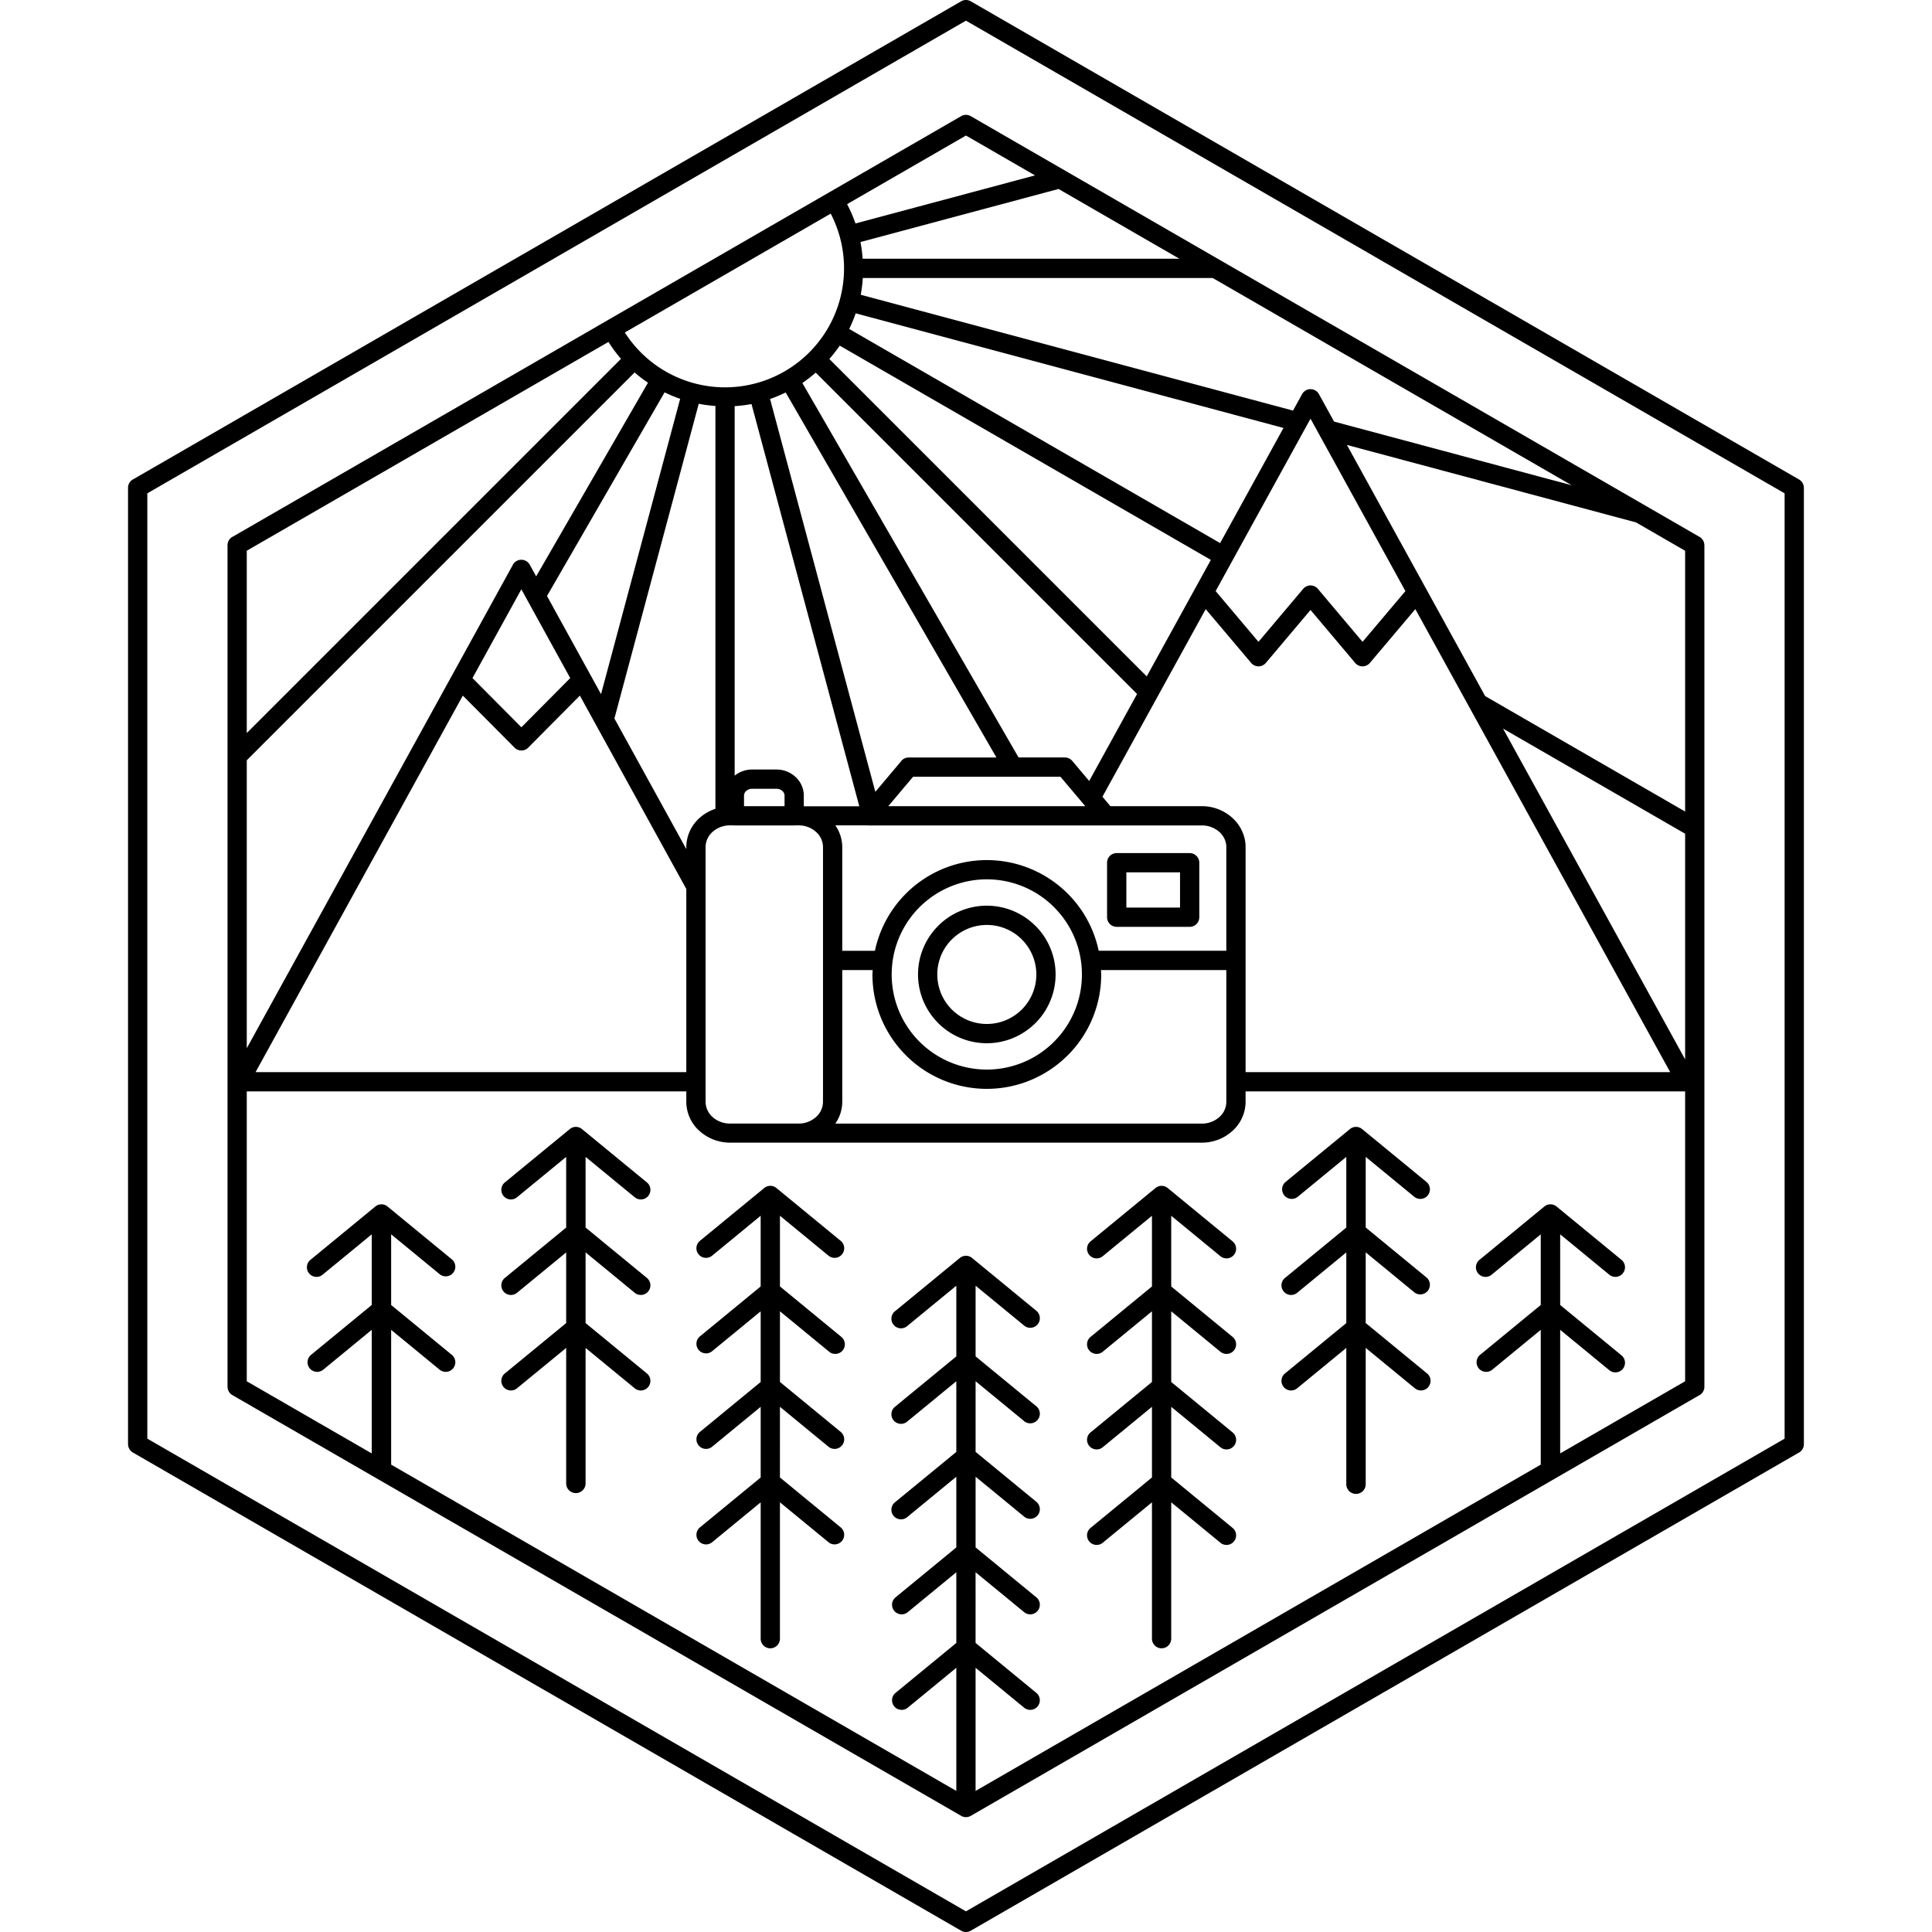
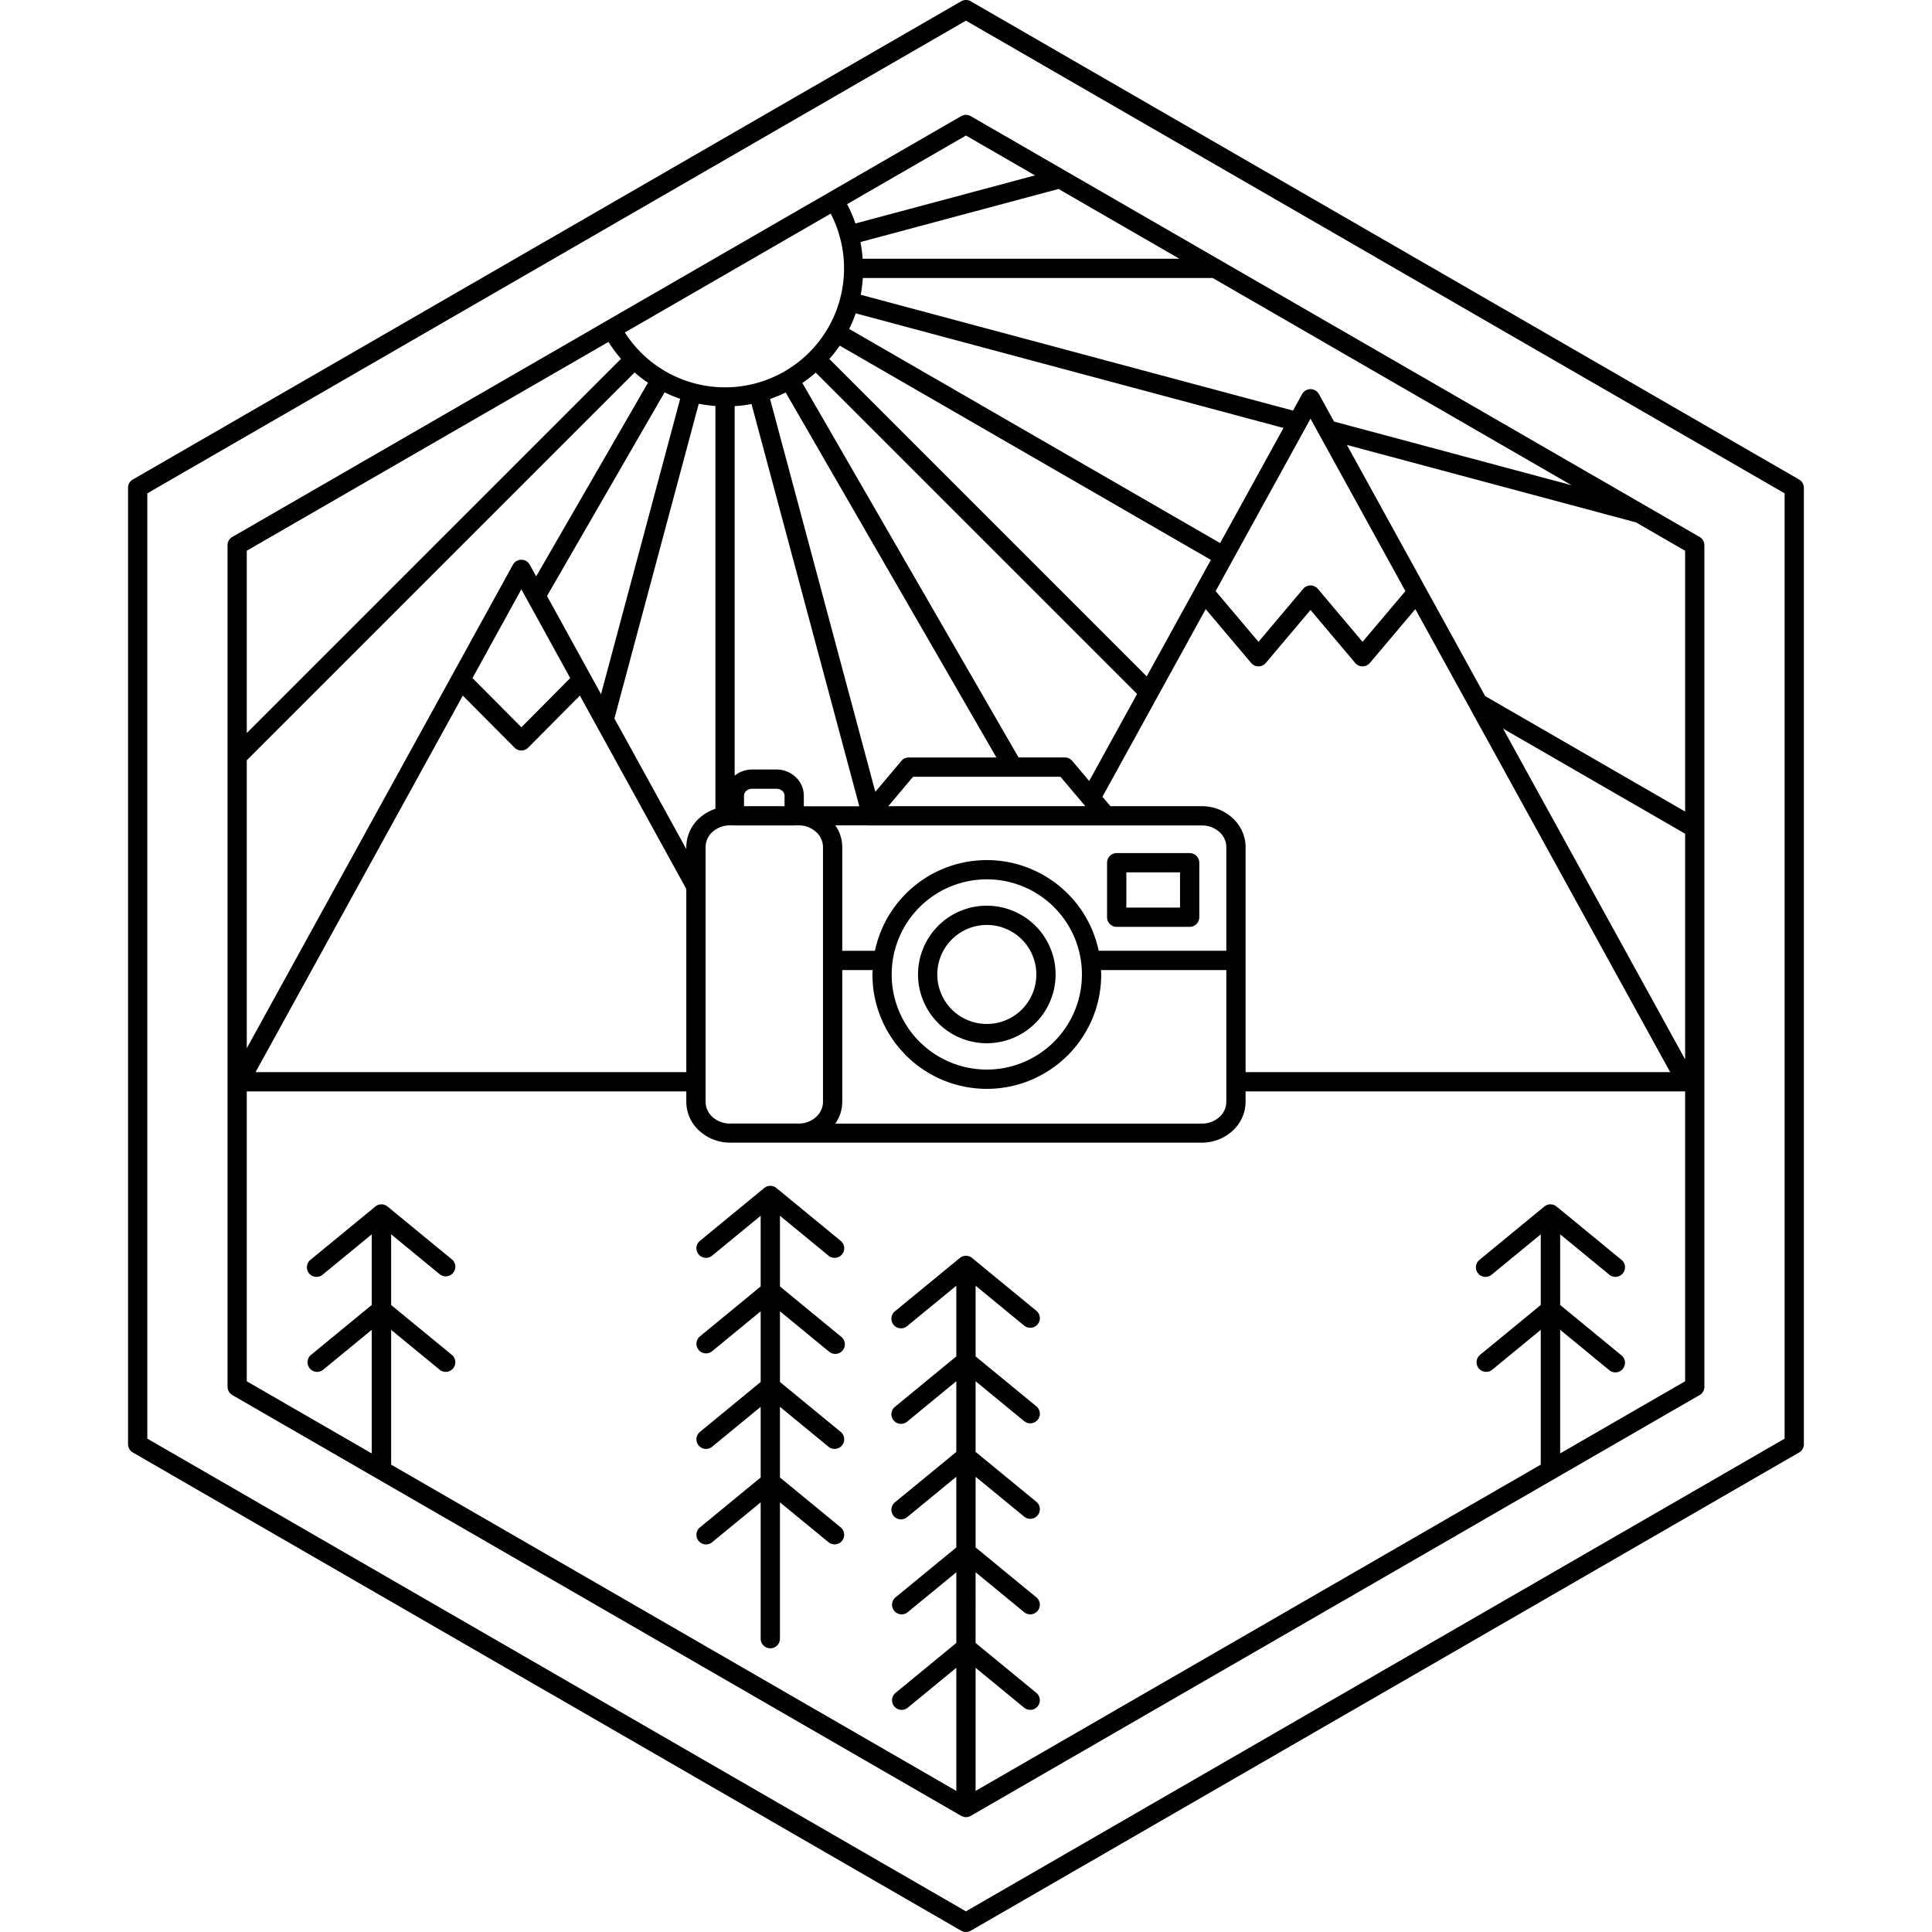
<svg xmlns="http://www.w3.org/2000/svg" fill="#000000" width="800px" height="800px" viewBox="-7.53 0 113.625 113.625">
  <defs>
    <style>.a{fill-rule:evenodd;}</style>
  </defs>
  <path class="a" d="M70.994,19.205l-.002-.001L49.594,6.85a.566.566,0,0,0-.597-.019l-7.743,4.471-.001,0L28.16,18.86l0,0-.595.344.001.001L6.184,31.55a.567.567,0,0,0-.333.516V81.56h.003a.564.564,0,0,0,.283.489l21.432,12.373,21.431,12.373a.564.564,0,0,0,.562,0L70.992,94.422,92.376,82.076a.567.567,0,0,0,.333-.516V32.066h-.002a.565.565,0,0,0-.282-.489L70.995,19.204Zm13.908,9.334L70.929,24.794,70.04,23.18a.566.566,0,0,0-.992,0l-.532.968L43.091,17.335a8.153,8.153,0,0,0,.123-.985h20.58l6.635,3.831-.001.001ZM91.576,56.813V62.304l-10.48-19.039-.228-.414L91.576,49.033ZM80.105,43.81,90.698,63.055H65.726V49.817a2.219,2.219,0,0,0-.054-.487,2.369,2.369,0,0,0-.722-1.227,2.664,2.664,0,0,0-1.798-.69H57.776l-.469-.556L58.985,43.81,63.38,35.824l2.673,3.165a.565.565,0,0,0,.863,0l2.629-3.116L72.172,38.99a.566.566,0,0,0,.863,0l2.674-3.166ZM6.983,56.813V44.714L29.792,21.905a8.128,8.128,0,0,0,.787.603L24.003,33.897l-.376-.683a.566.566,0,0,0-.992,0L14.342,48.282,6.983,61.649ZM41.326,12.564a6.998,6.998,0,0,1-12.108,6.991Zm1.877,2.653a8.126,8.126,0,0,0-.127-.981l11.65-3.122,7.106,4.102ZM59.912,39.779,41.245,21.112a8.16,8.16,0,0,0,.612-.785L63.683,32.928ZM55.263,52.554l-.001.001-.001-.001a6.725,6.725,0,0,0-9.511,0l.001.001-.001.001a6.714,6.714,0,0,0-1.824,3.362H42.005v-6.101a2.25,2.25,0,0,0-.408-1.276h1.887l.013.002v.003H63.152a1.532,1.532,0,0,1,1.037.389,1.232,1.232,0,0,1,.375.631,1.129,1.129,0,0,1,.028.25v6.101H57.087A6.715,6.715,0,0,0,55.263,52.554ZM56.1,57.31a5.577,5.577,0,0,1-1.639,3.955l-.027.029a5.596,5.596,0,0,1-7.884-.029l-.029-.027a5.599,5.599,0,0,1,.028-7.885l.001.001a5.597,5.597,0,0,1,7.912-.001l-.001.001A5.578,5.578,0,0,1,56.1,57.31ZM33.607,48.11a2.314,2.314,0,0,0-.774,1.708v.119l-.911-1.655-3.317-6.026,4.959-18.508a8.072,8.072,0,0,0,.981.127V47.568A2.629,2.629,0,0,0,33.607,48.11Zm-7.601-8.231-2.872,2.894L20.258,39.879l2.874-5.221Zm-1.366-4.827,6.915-11.977a8.076,8.076,0,0,0,.917.38l-4.654,17.37ZM38.678,23.082,51.072,44.549H45.912a.567.567,0,0,0-.469.249L43.95,46.569,37.759,23.465A8.063,8.063,0,0,0,38.678,23.082Zm17.62,24.331H44.712l1.459-1.731h8.667Zm-19.63-23.651,6.339,23.657H39.744v-.627a1.496,1.496,0,0,0-.487-1.098,1.641,1.641,0,0,0-1.119-.437h-1.44a1.637,1.637,0,0,0-1.021.361V23.886A8.143,8.143,0,0,0,36.668,23.762Zm1.943,23.03v.622H36.227v-.622a.371.371,0,0,1,.123-.27.511.511,0,0,1,.349-.132h1.44a.51.51,0,0,1,.349.132A.372.372,0,0,1,38.611,46.791ZM55.532,44.75a.565.565,0,0,0-.431-.2v-.002H52.374L39.659,22.526a8.129,8.129,0,0,0,.785-.612l18.9,18.9-1.35,2.453-1.467,2.665Zm8.696-12.81L42.413,19.346a8.055,8.055,0,0,0,.382-.919l25.159,6.742ZM15.333,48.826,19.69,40.91l3.043,3.062.002.002a.565.565,0,0,0,.799-.002l3.039-3.062,4.358,7.916,1.902,3.456V63.055H7.5Zm19.04,16.865-.001-.001.001-.001a1.202,1.202,0,0,1-.406-.885V49.817a1.206,1.206,0,0,1,.406-.888,1.53,1.53,0,0,1,1.035-.388h.225c.009.001.017.005.027.005h3.518c.01,0,.018-.005.027-.005h.226a1.53,1.53,0,0,1,1.035.388,1.206,1.206,0,0,1,.406.888V64.803a1.205,1.205,0,0,1-.406.888,1.529,1.529,0,0,1-1.035.388h-4.023A1.529,1.529,0,0,1,34.373,65.691Zm7.632-.887V57.052h1.788c-.003.086-.013.171-.013.259a6.704,6.704,0,0,0,1.939,4.723l.031.034a6.725,6.725,0,0,0,9.48.031l.034-.031a6.707,6.707,0,0,0,1.97-4.756c0-.087-.01-.172-.013-.259h7.372v7.752a1.205,1.205,0,0,1-.406.888,1.529,1.529,0,0,1-1.035.388H41.597A2.25,2.25,0,0,0,42.005,64.803ZM72.604,37.748l-2.628-3.117a.565.565,0,0,0-.863,0l-2.629,3.117-2.52-2.985,5.58-10.139,5.581,10.139ZM49.281,7.971,53.34,10.315,42.782,13.143a8.059,8.059,0,0,0-.493-1.136ZM28.129,20.182l.002-.001.001.001.124-.072a8.15,8.15,0,0,0,.736.994L6.983,43.112V32.39ZM84.227,85.478v-7.268l2.87,2.358a.565.565,0,1,0,.717-.872l-3.587-2.947v-4.156l2.87,2.358a.565.565,0,1,0,.717-.872l-3.8-3.122a.565.565,0,0,0-.718.001L79.498,74.08a.565.565,0,1,0,.717.872l2.87-2.358v4.156l-3.587,2.947a.565.565,0,0,0,.717.872l2.87-2.358v7.927L70.43,93.444l-20.584,11.884V98.086l2.874,2.362a.565.565,0,0,0,.717-.872l-3.591-2.951V92.468L52.721,94.83a.565.565,0,0,0,.717-.872l-3.591-2.951V86.85l2.874,2.361a.565.565,0,0,0,.717-.872l-3.591-2.951V81.233l2.874,2.362a.565.565,0,0,0,.717-.872l-3.591-2.951V75.615l2.874,2.362a.565.565,0,0,0,.717-.872l-3.799-3.121a.565.565,0,0,0-.718-.001l-3.8,3.122a.565.565,0,1,0,.717.872l2.875-2.362v4.157l-3.592,2.951a.565.565,0,1,0,.717.872l2.875-2.362v4.157L45.121,88.34a.565.565,0,1,0,.717.872L48.713,86.85v4.157l-3.592,2.951a.565.565,0,0,0,.717.872l2.875-2.362v4.157l-3.592,2.951a.565.565,0,0,0,.717.872l2.875-2.362v7.242L28.129,93.444,15.474,86.138v-7.927l2.87,2.358a.565.565,0,0,0,.717-.872L15.474,76.749v-4.156l2.87,2.358a.565.565,0,0,0,.717-.872l-3.799-3.121a.565.565,0,0,0-.718-.001L10.745,74.08a.565.565,0,1,0,.717.872l2.87-2.358v4.156L10.745,79.697a.565.565,0,0,0,.717.872l2.87-2.358v7.268L6.983,81.236V64.188h25.85v.615a2.313,2.313,0,0,0,.774,1.71l.001-.001a2.623,2.623,0,0,0,.813.504,2.679,2.679,0,0,0,.472.136l.005.002a2.719,2.719,0,0,0,.51.048H63.152a2.667,2.667,0,0,0,1.801-.691,2.314,2.314,0,0,0,.773-1.708v-.615h25.85V81.236Zm7.349-37.75-11.761-6.79-8.13-14.77L88.688,30.724l2.888,1.668Z" />
  <path class="a" d="M98.558,28.689a.565.565,0,0,0-.282-.489L73.919,14.137l-.001.001-.002-.001L49.561.075a.564.564,0,0,0-.562,0L24.671,14.12l-.032.017L.323,28.177A.567.567,0,0,0,0,28.689V84.936H.002a.565.565,0,0,0,.282.489L24.64,99.488l.001-.001.002.001L48.999,113.55a.564.564,0,0,0,.562,0L73.888,99.505l.032-.017L98.237,85.448a.567.567,0,0,0,.323-.512V28.689ZM97.427,56.813v27.798L73.353,98.51l-.028.017L49.28,112.41,25.206,98.511l.001-.001-24.073-13.9V29.014L25.206,15.115l.028-.017L49.28,1.215,73.353,15.114l-.001.001L97.427,29.014Z" />
  <path class="a" d="M53.365,54.451l-.001-.001a4.042,4.042,0,0,0-5.718,0l.001.001-.001.001a4.039,4.039,0,0,0-.032,5.683l.032.035a4.042,4.042,0,0,0,5.686.032l.035-.032a4.045,4.045,0,0,0,0-5.721Zm-.8,4.918-.026.028a2.916,2.916,0,0,1-4.092-.028l-.028-.026a2.918,2.918,0,0,1,.027-4.093l.001.001a2.916,2.916,0,0,1,4.12-.001l-.001.001a2.913,2.913,0,0,1,0,4.119Z" />
  <path class="a" d="M62.436,50.172h-4.29a.567.567,0,0,0-.567.567v3.204a.567.567,0,0,0,.567.567h4.29a.567.567,0,0,0,.567-.567V50.739A.567.567,0,0,0,62.436,50.172ZM61.87,53.377H58.713V51.305H61.87Z" />
-   <path class="a" d="M64.226,73.864a.565.565,0,1,0,.717-.872L61.145,69.871a.565.565,0,0,0-.718-.001l-3.8,3.122a.565.565,0,1,0,.717.872l2.875-2.362v4.157L56.627,78.61a.565.565,0,1,0,.717.872L60.219,77.12v4.156l-3.592,2.951a.565.565,0,1,0,.717.872l2.875-2.362v4.156l-3.592,2.951a.565.565,0,1,0,.717.872l2.875-2.361v7.994a.567.567,0,1,0,1.133,0V88.355l2.874,2.361a.565.565,0,1,0,.717-.872l-3.591-2.951V82.738L64.226,85.1a.565.565,0,1,0,.717-.872l-3.591-2.951V77.121l2.874,2.362a.565.565,0,1,0,.717-.872l-3.591-2.951V71.502Z" />
-   <path class="a" d="M75.662,70.397a.565.565,0,0,0,.717-.872L72.58,66.404a.565.565,0,0,0-.718-.001l-3.8,3.122a.565.565,0,0,0,.717.872l2.87-2.358v4.156l-3.587,2.948a.565.565,0,1,0,.717.872l2.87-2.358v4.156L68.062,80.76a.565.565,0,1,0,.717.872l2.87-2.358v7.991a.571.571,0,1,0,1.141,0V79.273l2.871,2.358a.565.565,0,1,0,.717-.872l-3.588-2.948v-4.156l2.871,2.358a.565.565,0,0,0,.717-.872l-3.588-2.948V68.039Z" />
  <path class="a" d="M41.215,73.864a.565.565,0,0,0,.717-.872l-3.8-3.122a.565.565,0,0,0-.718.001l-3.799,3.121a.565.565,0,0,0,.717.872l2.874-2.362v4.157L33.616,78.61a.565.565,0,0,0,.717.872l2.874-2.361v4.156l-3.591,2.951a.565.565,0,0,0,.717.872l2.874-2.362v4.156l-3.591,2.951a.565.565,0,0,0,.717.872l2.874-2.361v7.994a.567.567,0,1,0,1.133,0V88.355l2.874,2.361a.565.565,0,0,0,.717-.872l-3.591-2.951V82.738L41.215,85.1a.565.565,0,0,0,.717-.872l-3.591-2.951V77.12l2.874,2.362a.565.565,0,1,0,.717-.872l-3.591-2.951V71.502Z" />
-   <path class="a" d="M29.78,70.397a.565.565,0,1,0,.717-.872l-3.8-3.122a.565.565,0,0,0-.718.001L22.18,69.525a.565.565,0,1,0,.717.872l2.871-2.358v4.156L22.18,75.143a.565.565,0,1,0,.717.872l2.871-2.358v4.156L22.18,80.76a.565.565,0,1,0,.717.872l2.871-2.358v7.991a.571.571,0,0,0,1.141,0V79.274l2.87,2.358a.565.565,0,1,0,.717-.872l-3.587-2.947V73.656l2.87,2.358a.565.565,0,1,0,.717-.872l-3.587-2.947V68.039Z" />
</svg>